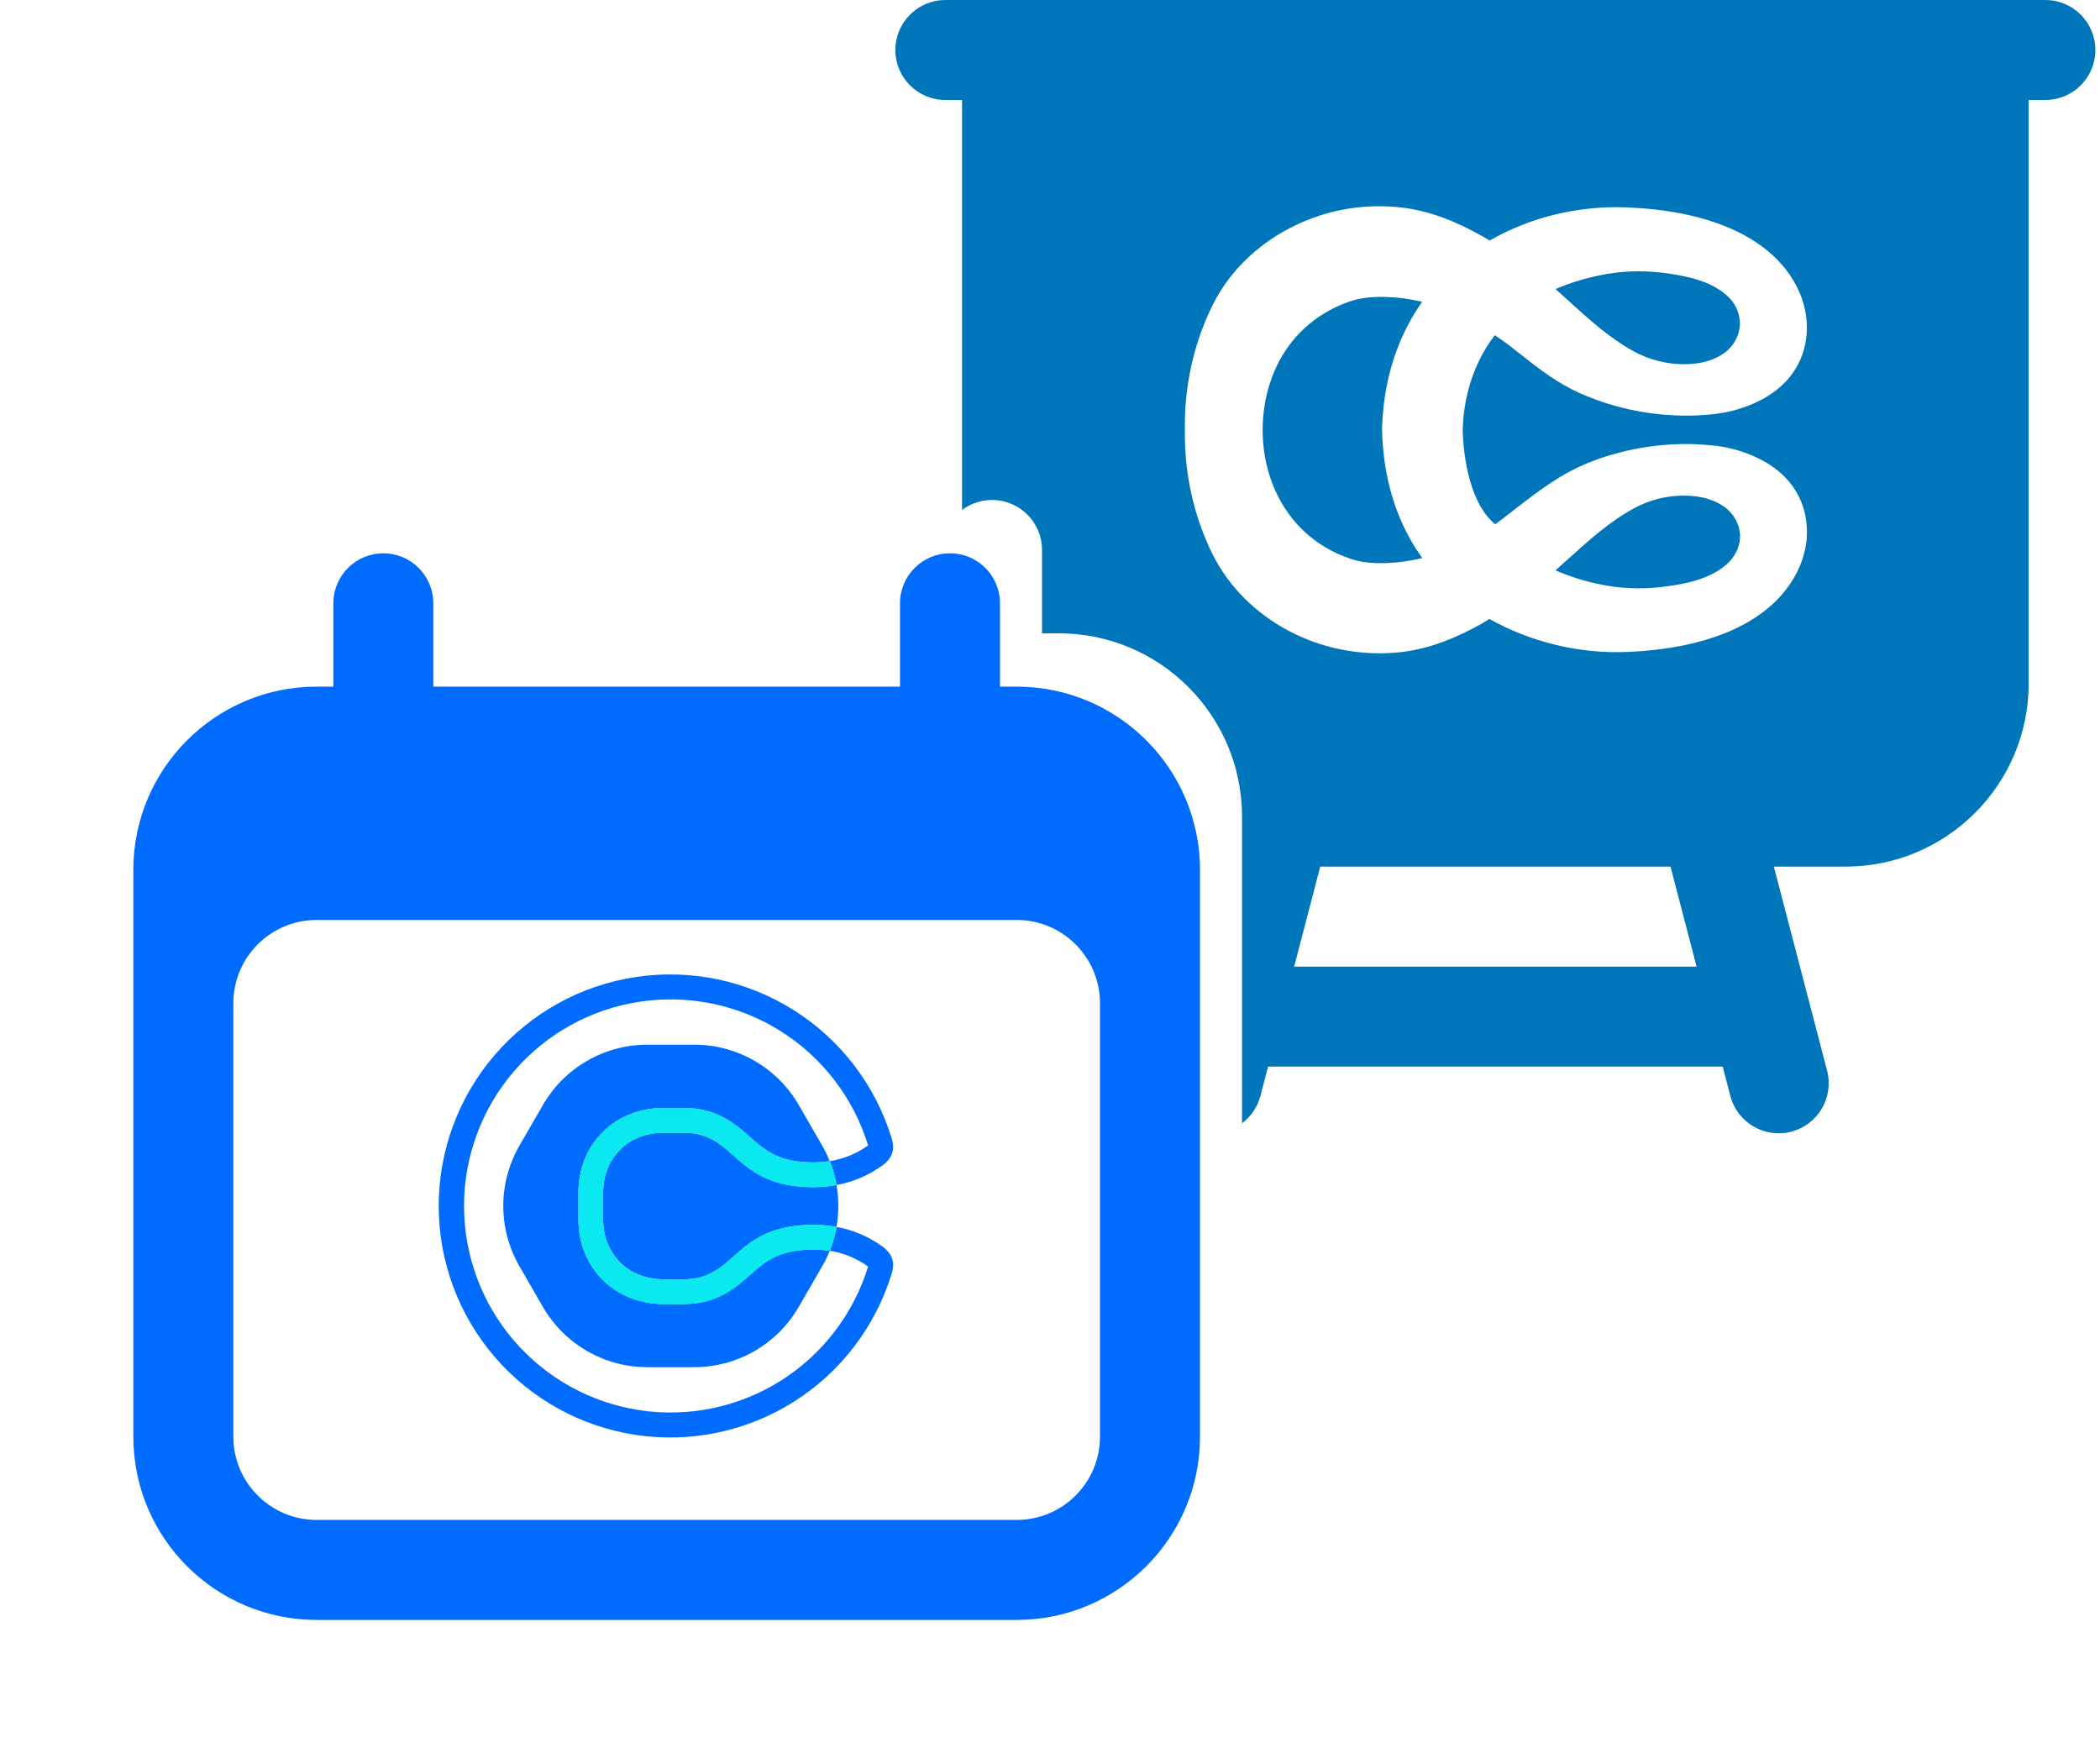
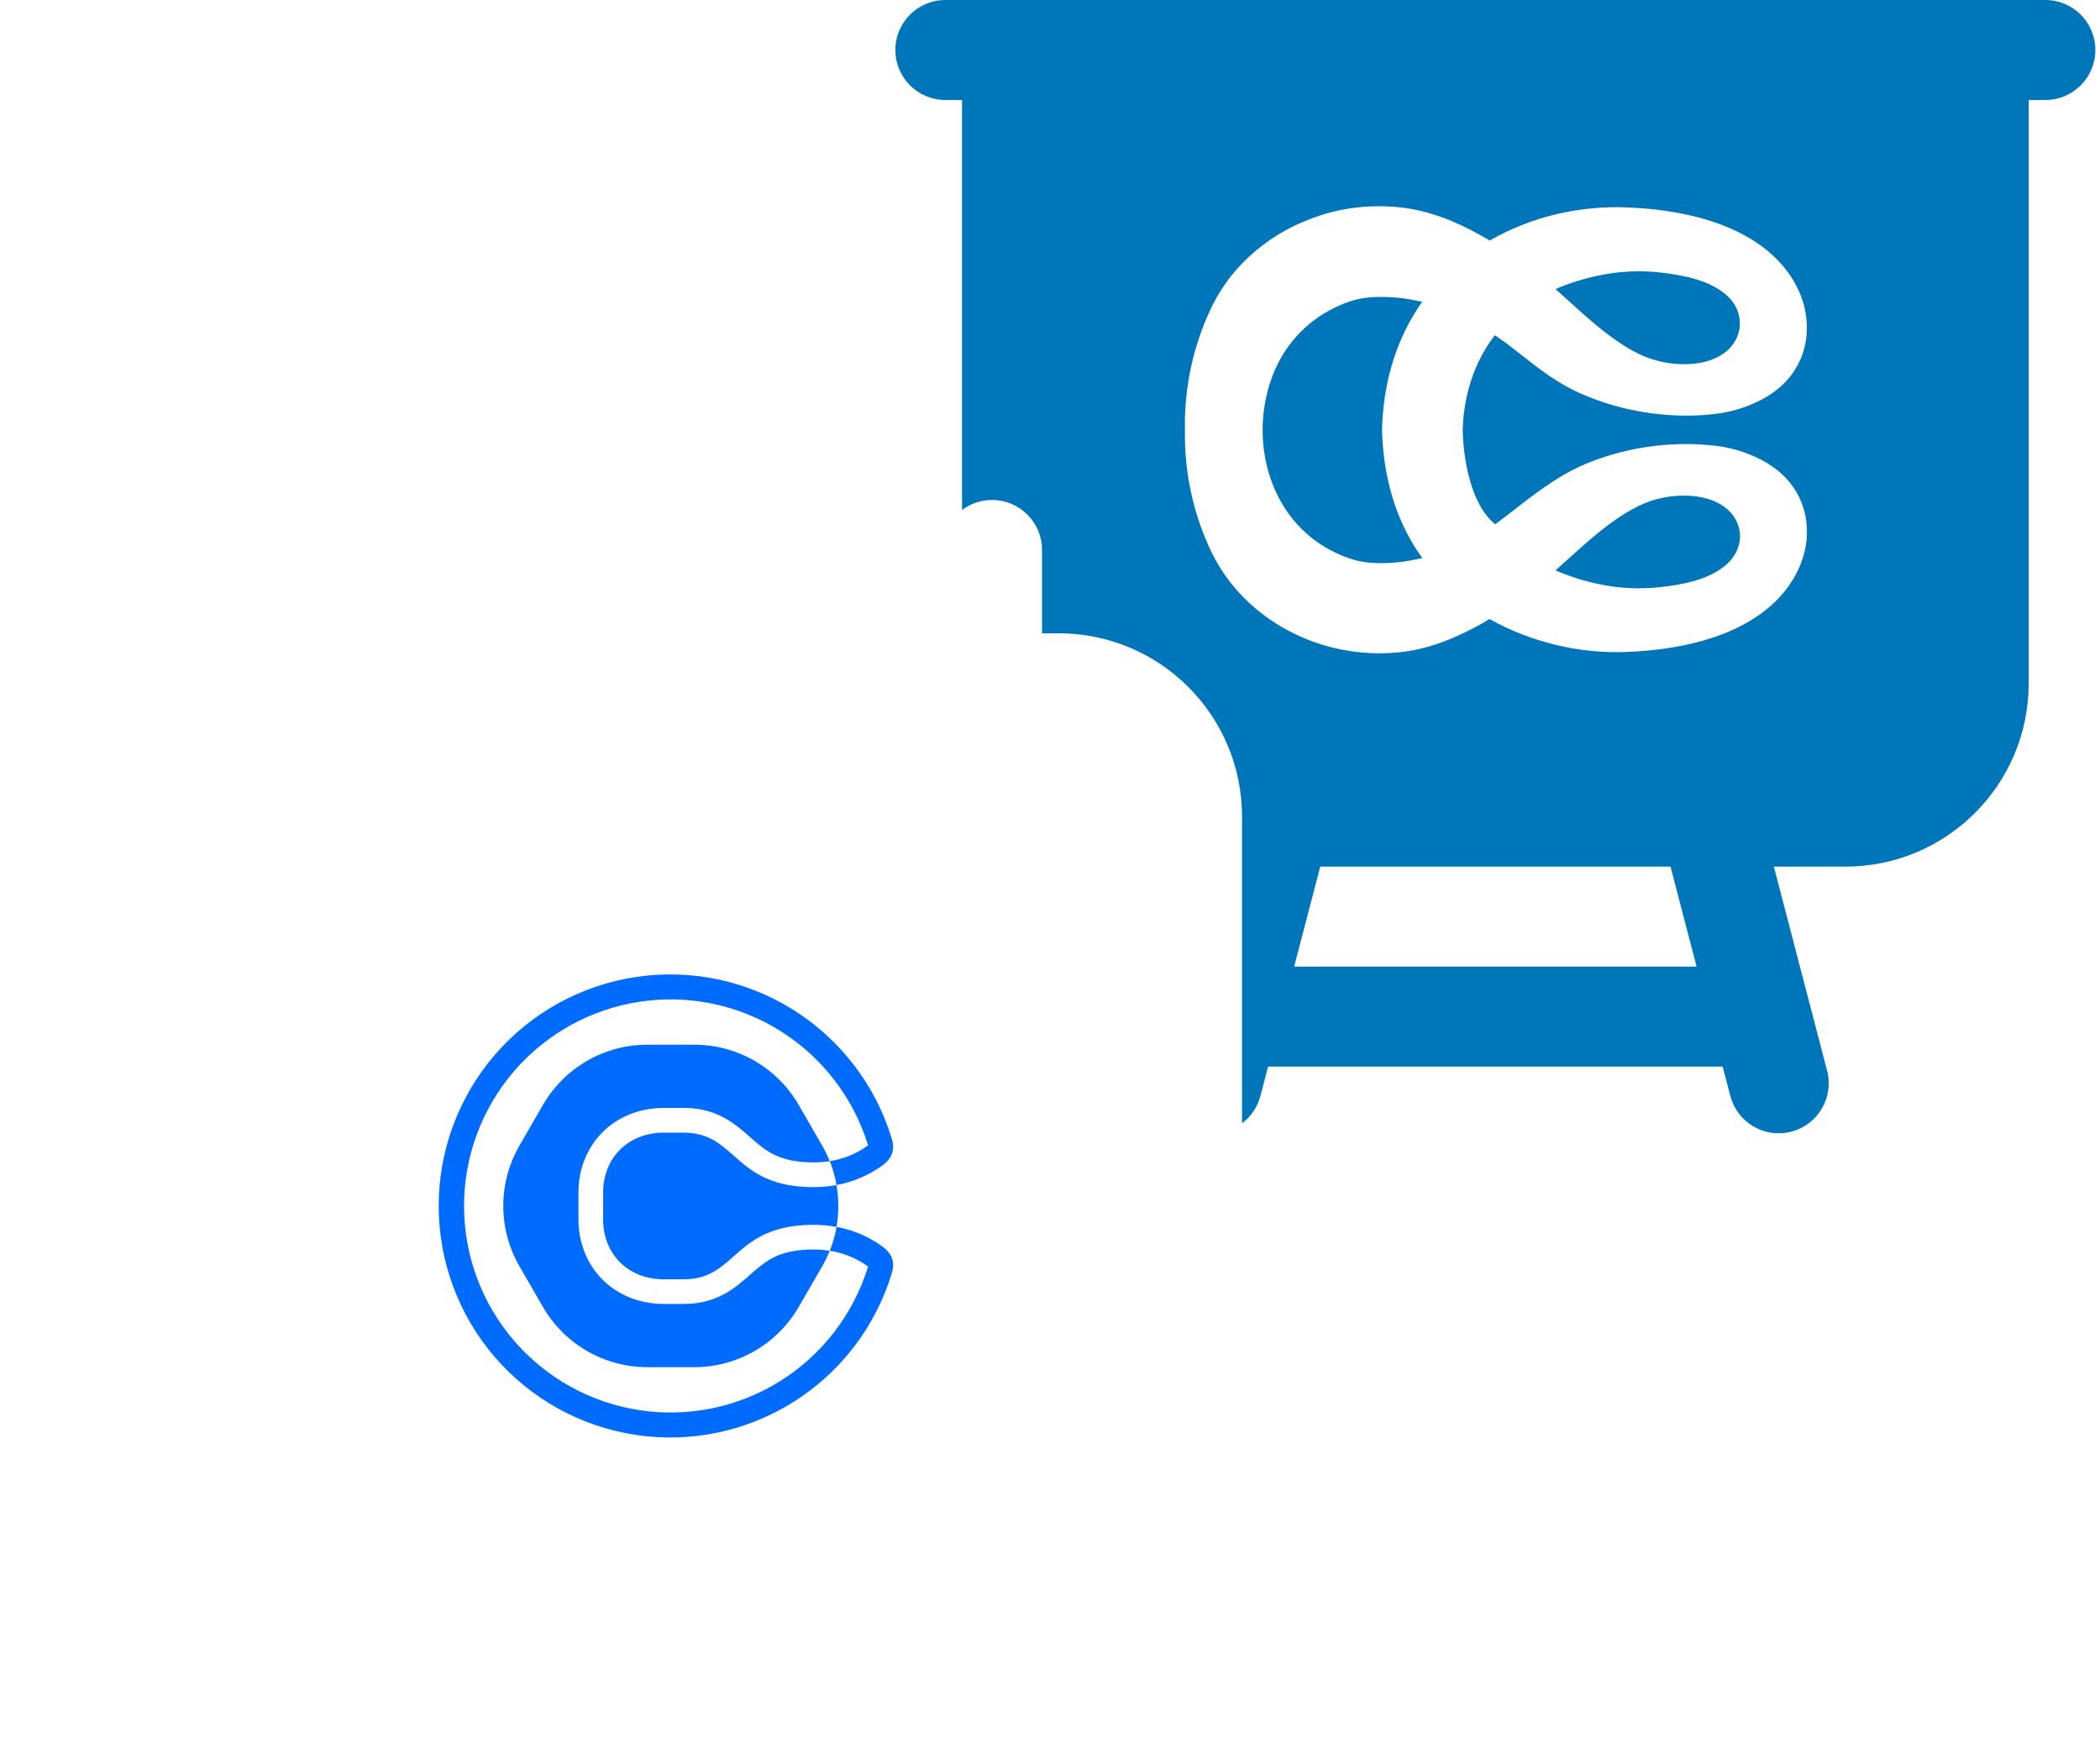
<svg xmlns="http://www.w3.org/2000/svg" width="315" height="263" viewBox="0 0 315 263" fill="none">
-   <path fill-rule="evenodd" clip-rule="evenodd" d="M57.5 83C61.642 83 65 86.358 65 90.5V103H135V90.5C135 86.358 138.358 83 142.5 83C146.642 83 150 86.358 150 90.5V103H152.5C167.688 103 180 115.312 180 130.5V215.5C180 230.688 167.688 243 152.5 243H47.5C32.312 243 20 230.688 20 215.5V130.5C20 115.312 32.312 103 47.5 103H50V90.5C50 86.358 53.358 83 57.5 83ZM47.5 138C40.596 138 35 143.596 35 150.5V215.5C35 222.404 40.596 228 47.5 228H152.5C159.404 228 165 222.404 165 215.5V150.5C165 143.596 159.404 138 152.5 138H47.5Z" fill="#006BFF" />
  <path d="M112.524 191.209C110.319 193.167 107.565 195.602 102.571 195.602H99.585C95.971 195.602 92.684 194.288 90.332 191.908C88.034 189.581 86.769 186.397 86.769 182.941V178.855C86.769 175.399 88.034 172.215 90.332 169.888C92.684 167.508 95.971 166.196 99.585 166.196H102.571C107.571 166.196 110.319 168.629 112.524 170.587C114.815 172.604 116.79 174.368 122.058 174.368C122.862 174.368 123.664 174.303 124.457 174.176L124.439 174.13C124.123 173.346 123.753 172.586 123.331 171.854L119.81 165.754C118.223 163.005 115.939 160.721 113.189 159.134C110.439 157.546 107.32 156.711 104.145 156.711H97.101C93.926 156.711 90.807 157.546 88.057 159.134C85.307 160.721 83.024 163.005 81.436 165.754L77.915 171.854C76.328 174.604 75.492 177.723 75.492 180.898C75.492 184.073 76.328 187.192 77.915 189.942L81.436 196.042C83.024 198.791 85.307 201.075 88.057 202.662C90.807 204.25 93.926 205.085 97.101 205.085H104.145C107.32 205.085 110.439 204.25 113.189 202.662C115.939 201.075 118.223 198.791 119.81 196.042L123.331 189.952C123.753 189.221 124.123 188.46 124.439 187.676L124.457 187.632C123.664 187.5 122.862 187.433 122.058 187.43C116.79 187.43 114.815 189.184 112.524 191.211" fill="#006BFF" />
  <path d="M102.569 169.906H99.583C94.082 169.906 90.469 173.835 90.469 178.863V182.949C90.469 187.977 94.082 191.905 99.583 191.905H102.569C110.583 191.905 109.954 183.733 122.056 183.733C123.202 183.732 124.347 183.838 125.474 184.048C125.841 181.969 125.841 179.842 125.474 177.763C124.346 177.973 123.202 178.078 122.056 178.078C109.95 178.078 110.583 169.906 102.569 169.906" fill="#006BFF" />
  <path d="M132.427 187.031C130.366 185.522 127.989 184.5 125.476 184.043C125.476 184.065 125.476 184.083 125.476 184.104C125.259 185.308 124.921 186.488 124.467 187.624C126.543 187.946 128.513 188.757 130.213 189.991C130.213 190.007 130.203 190.027 130.197 190.046C128.009 197.132 123.351 203.199 117.07 207.143C110.789 211.087 103.302 212.648 95.968 211.541C88.634 210.435 81.941 206.734 77.103 201.112C72.266 195.49 69.606 188.319 69.606 180.902C69.606 173.486 72.266 166.315 77.103 160.693C81.941 155.071 88.634 151.37 95.968 150.264C103.302 149.157 110.789 150.718 117.07 154.662C123.351 158.606 128.009 164.673 130.197 171.759C130.197 171.777 130.207 171.798 130.213 171.814C128.513 173.048 126.543 173.859 124.467 174.179C124.921 175.317 125.259 176.498 125.476 177.703C125.475 177.722 125.475 177.741 125.476 177.76C127.989 177.304 130.366 176.283 132.427 174.774C134.408 173.307 134.025 171.65 133.724 170.67C131.274 162.724 126.055 155.921 119.016 151.497C111.976 147.073 103.583 145.321 95.361 146.56C87.139 147.798 79.635 151.945 74.211 158.247C68.787 164.549 65.805 172.588 65.805 180.902C65.805 189.217 68.787 197.256 74.211 203.558C79.635 209.86 87.139 214.007 95.361 215.245C103.583 216.484 111.976 214.732 119.016 210.308C126.055 205.884 131.274 199.081 133.724 191.135C134.025 190.155 134.408 188.498 132.427 187.031Z" fill="#006BFF" />
-   <path d="M124.454 174.183C123.661 174.315 122.859 174.382 122.055 174.385C116.787 174.385 114.812 172.631 112.523 170.603C110.316 168.646 107.568 166.211 102.568 166.211H99.582C95.966 166.211 92.681 167.524 90.329 169.905C88.031 172.232 86.766 175.416 86.766 178.872V182.958C86.766 186.414 88.031 189.598 90.329 191.924C92.681 194.305 95.966 195.617 99.582 195.617H102.568C107.568 195.617 110.316 193.183 112.523 191.226C114.812 189.209 116.787 187.445 122.055 187.445C122.859 187.445 123.661 187.509 124.454 187.637C124.909 186.501 125.248 185.321 125.463 184.116C125.464 184.096 125.464 184.076 125.463 184.055C124.336 183.846 123.191 183.742 122.045 183.743C109.939 183.743 110.572 191.916 102.558 191.916H99.572C94.072 191.916 90.458 187.986 90.458 182.958V178.864C90.458 173.836 94.072 169.907 99.572 169.907H102.558C110.572 169.907 109.943 178.077 122.045 178.077C123.192 178.079 124.336 177.974 125.463 177.764C125.463 177.746 125.463 177.728 125.463 177.708C125.246 176.502 124.908 175.321 124.454 174.183Z" fill="#0AE8F0" />
-   <path d="M124.454 174.183C123.661 174.315 122.859 174.382 122.055 174.385C116.787 174.385 114.812 172.631 112.523 170.603C110.316 168.646 107.568 166.211 102.568 166.211H99.582C95.966 166.211 92.681 167.524 90.329 169.905C88.031 172.232 86.766 175.416 86.766 178.872V182.958C86.766 186.414 88.031 189.598 90.329 191.924C92.681 194.305 95.966 195.617 99.582 195.617H102.568C107.568 195.617 110.316 193.183 112.523 191.226C114.812 189.209 116.787 187.445 122.055 187.445C122.859 187.445 123.661 187.509 124.454 187.637C124.909 186.501 125.248 185.321 125.463 184.116C125.464 184.096 125.464 184.076 125.463 184.055C124.336 183.846 123.191 183.742 122.045 183.743C109.939 183.743 110.572 191.916 102.558 191.916H99.572C94.072 191.916 90.458 187.986 90.458 182.958V178.864C90.458 173.836 94.072 169.907 99.572 169.907H102.558C110.572 169.907 109.943 178.077 122.045 178.077C123.192 178.079 124.336 177.974 125.463 177.764C125.463 177.746 125.463 177.728 125.463 177.708C125.246 176.502 124.908 175.321 124.454 174.183Z" fill="#0AE8F0" />
  <path fill-rule="evenodd" clip-rule="evenodd" d="M134.305 7.5C134.305 3.358 137.663 0 141.805 0H306.805C310.947 0 314.305 3.358 314.305 7.5C314.305 11.642 310.947 15 306.805 15H304.305V102.5C304.305 117.688 291.993 130 276.805 130H266.079L274.064 160.606C275.109 164.614 272.708 168.711 268.7 169.757C264.692 170.802 260.595 168.401 259.549 164.393L258.403 159.999H190.21L189.064 164.393C188.618 166.102 187.617 167.519 186.305 168.501V122.5C186.305 107.312 173.993 95 158.805 95H156.305V82.5C156.305 78.358 152.947 75 148.805 75C147.116 75 145.558 75.558 144.305 76.499V15H141.805C137.663 15 134.305 11.642 134.305 7.5ZM198.036 130L194.123 144.999H254.49L250.577 130H198.036ZM245.026 76.292C247.311 75.013 249.946 74.342 252.628 74.342C255.402 74.363 257.314 75.076 258.597 75.998C260.206 77.13 261.092 78.912 260.999 80.736C260.894 82.228 260.174 83.615 258.996 84.652C256.431 86.916 252.701 87.65 249.25 88.048C246.079 88.425 242.861 88.279 239.76 87.608C237.613 87.166 235.316 86.415 233.321 85.559C234.023 84.942 234.721 84.311 235.423 83.677L235.423 83.677L235.424 83.677C238.392 80.995 241.425 78.254 245.026 76.292ZM223.471 92.88C229.543 96.287 236.875 98.105 244.027 97.796C244.936 97.754 245.845 97.712 246.731 97.628C254.589 96.978 263.077 94.567 267.834 88.53C268.696 87.44 269.396 86.266 269.932 85.009C270.538 83.604 270.888 82.137 271.028 80.648L271.008 80.648C271.304 76.485 269.573 72.311 265.382 69.668C265.242 69.584 265.102 69.5 264.963 69.395C262.398 67.907 259.46 67.005 256.428 66.775C255.724 66.715 254.998 66.675 254.291 66.635L254.167 66.628C248.664 66.46 243.184 67.425 238.171 69.458C234.008 71.134 230.547 73.821 227.124 76.478L227.124 76.479C226.181 77.21 225.241 77.94 224.291 78.645C220.568 75.664 219.497 68.755 219.404 64.483C219.474 61.363 220.219 55.481 224.219 50.286C224.506 50.492 224.816 50.703 225.125 50.915L225.126 50.915L225.126 50.915C225.441 51.13 225.756 51.345 226.047 51.554C226.715 52.067 227.365 52.58 228.009 53.087C230.89 55.358 233.632 57.52 237.216 59.08C242.486 61.386 248.292 62.497 254.144 62.329C254.914 62.308 255.66 62.266 256.406 62.182C259.437 61.952 262.375 61.05 264.94 59.562L264.94 59.562C265.08 59.478 265.22 59.394 265.36 59.289C269.398 56.744 271.149 52.766 271.028 48.781H271.032C270.962 47.104 270.612 45.448 269.936 43.897C269.4 42.639 268.7 41.465 267.837 40.375C263.081 34.338 254.593 31.927 246.735 31.278L246.553 31.265L246.553 31.265C245.707 31.206 244.879 31.149 244.031 31.11C236.779 30.817 229.574 32.556 223.465 36.078L223.485 36.096L223.483 36.098C223.348 36.019 223.202 35.933 223.053 35.846L223.053 35.846L223.052 35.846C222.767 35.677 222.472 35.504 222.227 35.366C218.543 33.291 214.416 31.572 210.055 31.111C205.998 30.671 201.894 31.069 198.047 32.306C190.819 34.633 184.943 39.538 181.841 45.868C178.997 51.654 177.621 58.11 177.738 64.462C177.621 70.814 178.997 77.27 181.841 83.055C186.691 92.866 198.024 99.113 210.032 97.834C214.392 97.373 218.496 95.654 222.204 93.579C222.486 93.424 222.8 93.23 223.103 93.044L223.105 93.043C223.204 92.982 223.302 92.921 223.398 92.864L223.438 92.887H223.461L223.471 92.88ZM213.34 83.713L213.318 83.685L212.526 82.511L212.339 82.238C209.774 78.171 207.909 73.078 207.419 66.705C207.349 65.992 207.326 65.238 207.303 64.483V64.462C207.326 63.708 207.349 62.974 207.419 62.24C207.976 55.145 210.312 49.546 213.324 45.277C212.139 45.006 210.795 44.757 209.589 44.653C207.397 44.464 204.902 44.443 202.804 45.114C201.941 45.386 201.078 45.722 200.262 46.12C195.715 48.321 192.474 52.052 190.819 56.538C187.041 66.579 190.679 79.995 202.804 83.894C204.902 84.565 207.397 84.565 209.589 84.355C210.808 84.233 212.135 83.994 213.34 83.713ZM239.763 41.34C237.558 41.799 235.399 42.465 233.333 43.361L233.349 43.374H233.344C233.998 43.955 234.654 44.551 235.316 45.153C238.321 47.885 241.443 50.722 245.027 52.686C247.312 53.944 249.947 54.636 252.629 54.636C255.404 54.636 257.316 53.902 258.598 52.98C260.044 51.974 260.93 50.339 260.976 48.682L260.985 48.682C261.024 47.04 260.326 45.446 259 44.295C256.435 42.031 252.681 41.319 249.254 40.899C246.082 40.522 242.865 40.669 239.763 41.34Z" fill="#0076BA" />
</svg>